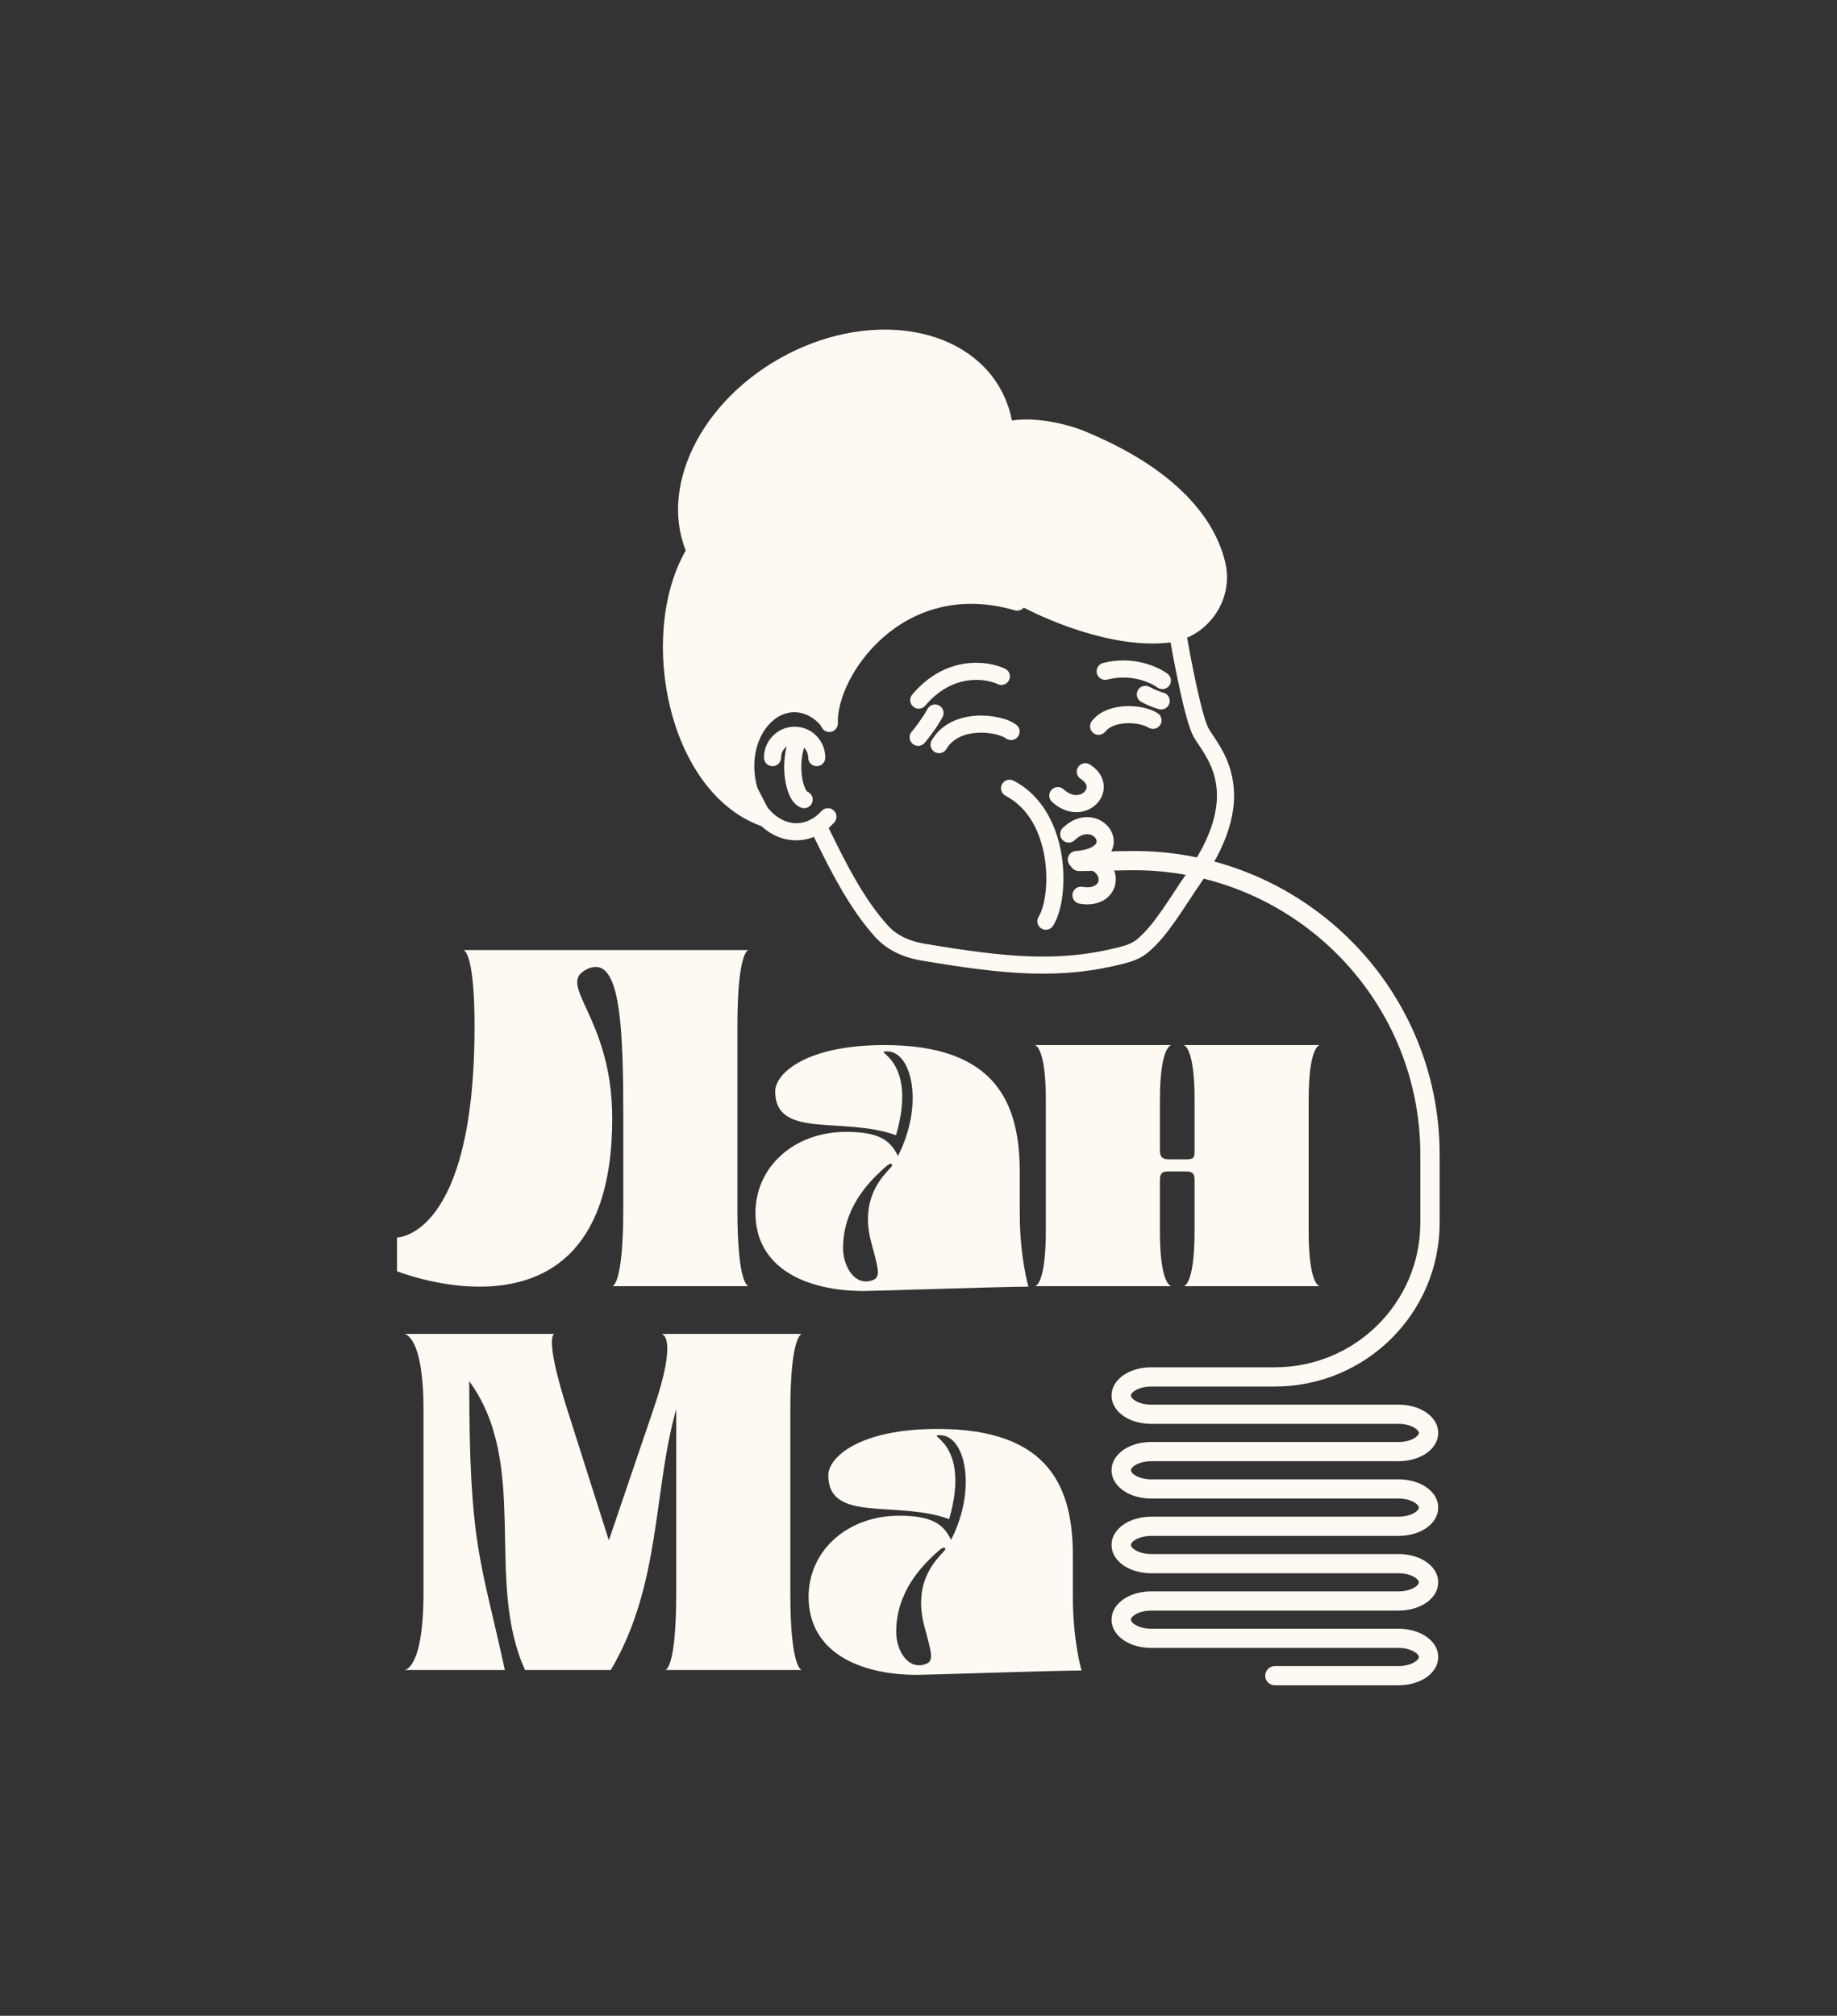
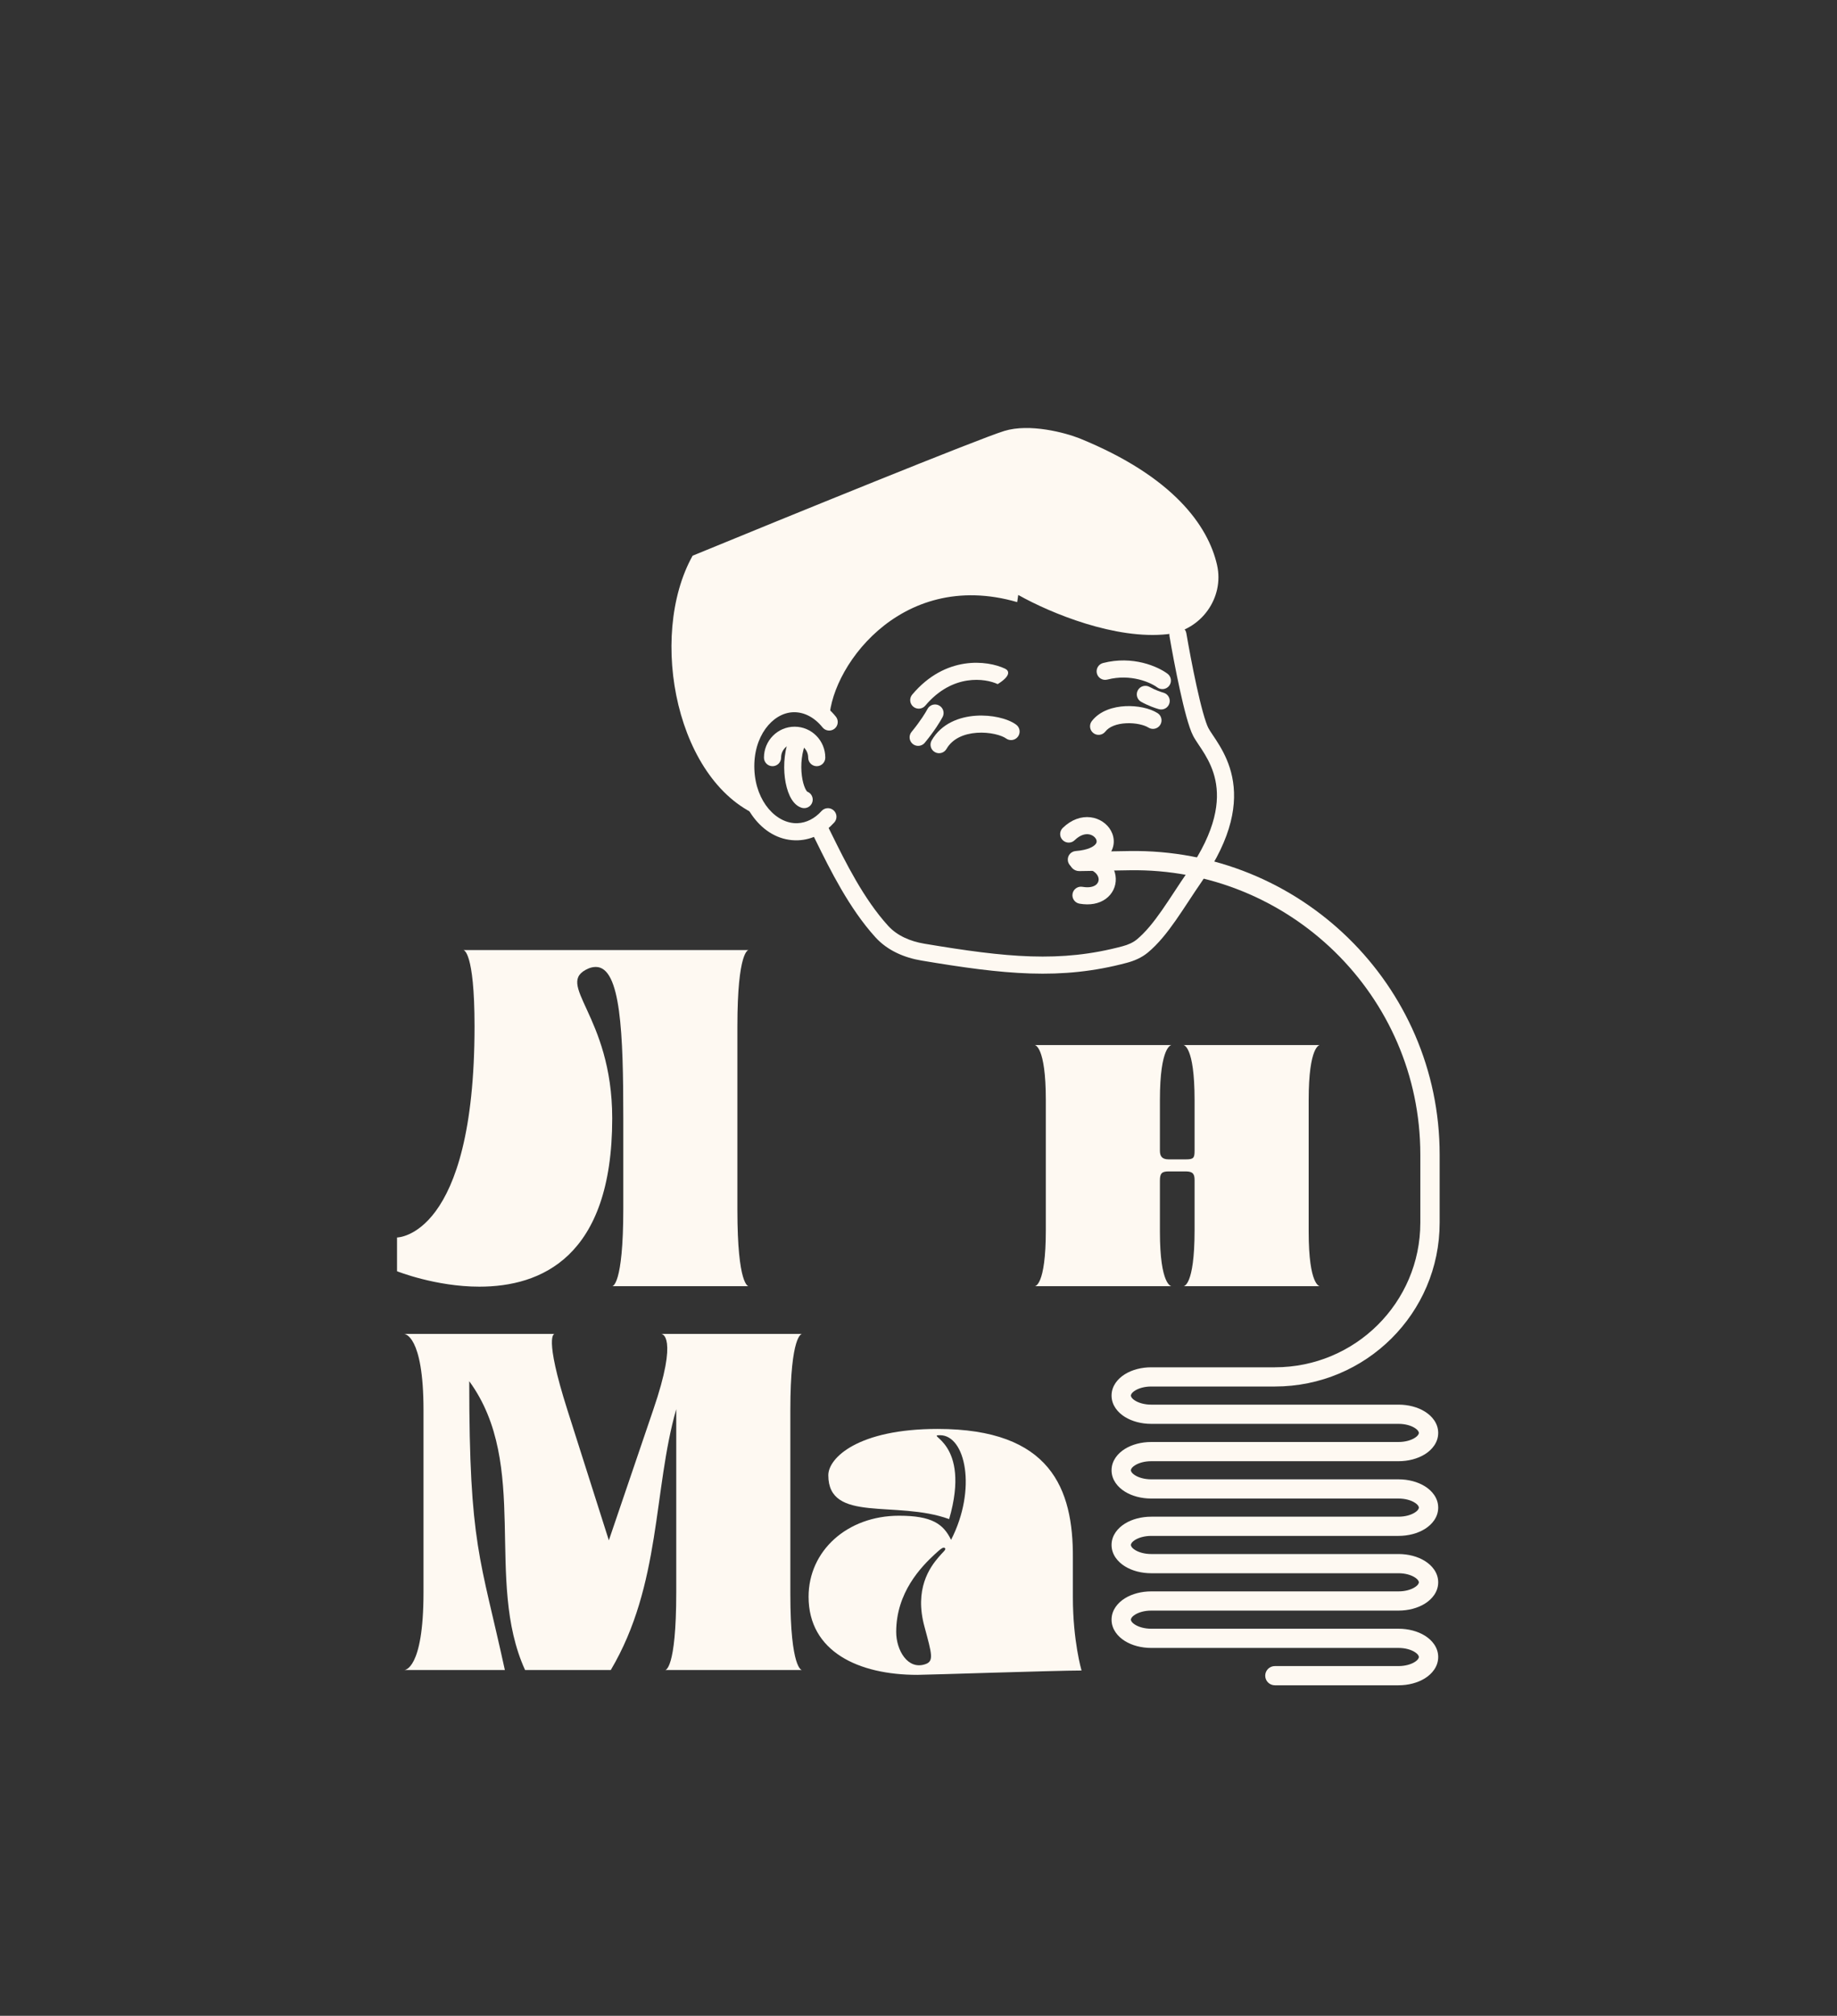
<svg xmlns="http://www.w3.org/2000/svg" width="1823" height="2000" viewBox="0 0 1823 2000" fill="none">
  <rect x="0" y="0" width="1823" height="2000" fill="#333333" stroke="none" />
  <path fill-rule="evenodd" clip-rule="evenodd" d="M1167.52 621.314C1162.89 622.097 1159.78 626.478 1160.56 631.099C1162.8 644.3 1166.63 664.991 1170.85 684.223C1172.95 693.834 1175.18 703.163 1177.36 711.046C1179.49 718.716 1181.76 725.687 1184.08 730.146C1185.51 732.879 1187.51 735.869 1189.42 738.73L1189.68 739.115C1191.61 742.002 1193.65 745.056 1195.7 748.474C1199.93 755.563 1204 763.99 1206.13 774.216C1210.32 794.289 1207.46 823.343 1178.7 864.888C1174.17 871.439 1169.85 877.994 1165.7 884.305L1165.38 884.787C1161.11 891.278 1157.02 897.493 1152.92 903.355C1144.67 915.143 1136.76 924.981 1128.2 932.066C1124.43 935.185 1119.58 937.334 1113.99 938.832C1052.21 955.359 998.824 949.954 917.3 936.295C903.066 933.911 890.187 928.268 881.338 918.528C856.974 891.715 839.037 855.359 825.301 827.52C823.31 823.484 821.407 819.627 819.586 816.004C817.48 811.815 812.374 810.125 808.182 812.229C803.989 814.332 802.297 819.432 804.403 823.621C806.137 827.069 807.979 830.81 809.934 834.781C823.546 862.42 842.638 901.189 868.757 929.935C880.958 943.362 897.836 950.243 914.49 953.034C996.266 966.735 1052.81 972.77 1118.38 955.226C1125.39 953.35 1132.75 950.336 1139.04 945.136C1149.41 936.557 1158.37 925.194 1166.84 913.076C1171.1 906.985 1175.33 900.57 1179.58 894.11L1179.86 893.692C1184.04 887.336 1188.26 880.925 1192.68 874.54C1223.37 830.2 1228.13 796.47 1222.76 770.75C1220.12 758.079 1215.11 747.858 1210.29 739.782C1208.02 735.977 1205.75 732.597 1203.85 729.755C1203.75 729.601 1203.65 729.449 1203.55 729.299C1201.49 726.225 1200.06 724.054 1199.15 722.308C1197.74 719.601 1195.87 714.196 1193.74 706.514C1191.66 699.047 1189.52 690.05 1187.44 680.592C1183.3 661.687 1179.52 641.271 1177.31 628.263C1176.53 623.642 1172.15 620.531 1167.52 621.314Z" fill="#FEF9F2" />
  <path fill-rule="evenodd" clip-rule="evenodd" d="M786.965 706.652C797.641 706.221 808.122 711.555 816.248 721.674C819.184 725.33 824.53 725.916 828.19 722.984C831.85 720.051 832.436 714.71 829.501 711.054C818.785 697.711 803.489 688.999 786.279 689.694C752.58 691.054 730.123 726.43 731.643 764.02C733.163 801.609 758.404 835.06 792.103 833.7C806.24 833.13 818.642 826.307 827.918 816.013C831.057 812.53 830.775 807.164 827.288 804.029C823.802 800.893 818.43 801.175 815.291 804.658C808.544 812.145 800.241 816.386 791.417 816.742C770.926 817.569 749.937 795.912 748.619 763.334C747.302 730.757 766.474 707.479 786.965 706.652Z" fill="#FEF9F2" />
  <path fill-rule="evenodd" clip-rule="evenodd" d="M788.573 737.971C795.891 737.971 802.017 744.008 802.017 751.697C802.017 756.383 805.82 760.182 810.512 760.182C815.203 760.182 819.007 756.383 819.007 751.697C819.007 734.85 805.488 720.999 788.573 720.999C771.658 720.999 758.14 734.85 758.14 751.697C758.14 756.383 761.943 760.182 766.635 760.182C771.326 760.182 775.13 756.383 775.13 751.697C775.13 744.008 781.256 737.971 788.573 737.971Z" fill="#FEF9F2" />
  <path fill-rule="evenodd" clip-rule="evenodd" d="M796.052 724.337C791.782 722.397 786.745 724.283 784.803 728.549C778.411 742.591 777.227 758.773 778.897 771.805C779.735 778.347 781.342 784.505 783.671 789.479C785.773 793.971 789.411 799.515 795.461 801.436C799.932 802.857 804.709 800.388 806.131 795.921C807.508 791.596 805.232 786.983 801.026 785.407C800.931 785.298 800.143 784.602 799.061 782.29C797.668 779.315 796.429 774.959 795.749 769.65C794.382 758.982 795.47 746.116 800.269 735.575C802.211 731.309 800.323 726.277 796.052 724.337Z" fill="#FEF9F2" />
-   <path fill-rule="evenodd" clip-rule="evenodd" d="M994.348 778.13C992.179 782.286 993.794 787.411 997.954 789.577C1020.8 801.473 1032.59 825.59 1036.69 850.875C1038.71 863.402 1038.76 875.805 1037.45 886.354C1036.12 897.114 1033.47 905.139 1030.74 909.431C1028.22 913.383 1029.38 918.629 1033.34 921.147C1037.29 923.665 1042.55 922.501 1045.07 918.548C1049.74 911.216 1052.84 900.342 1054.32 888.442C1055.82 876.33 1055.75 862.311 1053.46 848.166C1048.92 820.105 1035.29 789.878 1005.81 774.527C1001.65 772.361 996.516 773.974 994.348 778.13Z" fill="#FEF9F2" />
-   <path fill-rule="evenodd" clip-rule="evenodd" d="M1069.86 761.14C1067.35 765.099 1068.53 770.342 1072.49 772.849C1077.08 775.749 1078.16 778.537 1078.34 780.154C1078.54 781.911 1077.87 783.978 1076.02 785.786C1072.66 789.071 1064.73 791.55 1055.49 783.111C1052.03 779.947 1046.66 780.185 1043.49 783.642C1040.33 787.1 1040.56 792.468 1044.02 795.632C1059.25 809.552 1077.48 808.107 1087.9 797.917C1092.95 792.988 1096.08 785.93 1095.22 778.265C1094.35 770.461 1089.52 763.531 1081.58 758.509C1077.61 756.002 1072.37 757.18 1069.86 761.14Z" fill="#FEF9F2" />
  <path fill-rule="evenodd" clip-rule="evenodd" d="M987.191 728.352C992.652 729.562 996.468 731.272 998.343 732.644C1002.13 735.414 1007.44 734.594 1010.22 730.813C1012.99 727.032 1012.17 721.722 1008.38 718.953C1003.88 715.66 997.546 713.262 990.87 711.783C984.037 710.269 976.155 709.564 968.147 710.134C952.342 711.259 934.37 717.572 924.554 734.593C922.212 738.654 923.609 743.843 927.674 746.182C931.739 748.522 936.933 747.126 939.275 743.065C945.172 732.84 956.55 727.974 969.354 727.063C975.65 726.615 981.887 727.177 987.191 728.352Z" fill="#FEF9F2" />
  <path fill-rule="evenodd" clip-rule="evenodd" d="M1117.6 717.585C1127.03 717.119 1135.64 719.318 1139.62 721.848C1143.57 724.368 1148.83 723.206 1151.35 719.254C1153.87 715.302 1152.71 710.056 1148.75 707.537C1140.87 702.515 1128.4 700.059 1116.77 700.633C1105.17 701.206 1091.62 704.948 1083.51 715.422C1080.64 719.128 1081.32 724.458 1085.03 727.326C1088.74 730.195 1094.07 729.516 1096.95 725.809C1100.63 721.049 1108.13 718.053 1117.6 717.585Z" fill="#FEF9F2" />
  <path fill-rule="evenodd" clip-rule="evenodd" d="M1129.2 684.806C1126.92 688.902 1128.4 694.069 1132.5 696.345C1139.62 700.296 1147.03 702.802 1150.13 703.636C1154.66 704.855 1159.32 702.174 1160.54 697.648C1161.76 693.123 1159.08 688.466 1154.55 687.248C1152.51 686.7 1146.44 684.665 1140.75 681.509C1136.65 679.233 1131.48 680.709 1129.2 684.806Z" fill="#FEF9F2" />
  <path fill-rule="evenodd" clip-rule="evenodd" d="M931.756 699.854C927.573 697.733 922.46 699.402 920.337 703.581C918.985 706.242 913.649 715.184 904.602 726.166C901.621 729.785 902.141 735.132 905.764 738.111C909.387 741.089 914.74 740.569 917.721 736.95C927.411 725.187 933.479 715.215 935.487 711.261C937.611 707.082 935.94 701.975 931.756 699.854Z" fill="#FEF9F2" />
-   <path fill-rule="evenodd" clip-rule="evenodd" d="M918.258 700.092C945.236 668.029 977.938 673.011 990.093 678.758C994.334 680.763 999.399 678.954 1001.41 674.718C1003.41 670.482 1001.6 665.423 997.362 663.418C979.87 655.147 938.278 649.921 905.252 689.172C902.233 692.76 902.698 698.113 906.289 701.128C909.88 704.144 915.239 703.68 918.258 700.092Z" fill="#FEF9F2" />
+   <path fill-rule="evenodd" clip-rule="evenodd" d="M918.258 700.092C945.236 668.029 977.938 673.011 990.093 678.758C1003.41 670.482 1001.6 665.423 997.362 663.418C979.87 655.147 938.278 649.921 905.252 689.172C902.233 692.76 902.698 698.113 906.289 701.128C909.88 704.144 915.239 703.68 918.258 700.092Z" fill="#FEF9F2" />
  <path fill-rule="evenodd" clip-rule="evenodd" d="M1098.89 674.266C1122.31 668.181 1142.12 677.296 1148.43 682.023C1152.18 684.835 1157.5 684.075 1160.32 680.326C1163.13 676.577 1162.37 671.258 1158.62 668.446C1149.12 661.326 1124.08 650.185 1094.61 657.841C1090.07 659.021 1087.35 663.654 1088.53 668.19C1089.71 672.725 1094.35 675.446 1098.89 674.266Z" fill="#FEF9F2" />
  <path fill-rule="evenodd" clip-rule="evenodd" d="M1087.08 837.722C1085.17 839.967 1079.85 843.384 1067.46 844.375C1062.83 844.746 1059.35 848.769 1059.67 853.402C1059.98 858.036 1063.96 861.558 1068.6 861.307C1086.26 860.352 1090.18 868.813 1090.3 872.259C1090.37 874.423 1089.45 876.559 1087.35 878.09C1085.24 879.631 1081.13 881.084 1074.21 879.867C1069.59 879.055 1065.18 882.138 1064.37 886.754C1063.56 891.369 1066.64 895.77 1071.26 896.582C1081.61 898.4 1090.69 896.669 1097.37 891.797C1104.07 886.914 1107.54 879.407 1107.28 871.687C1107.01 863.803 1103.22 856.864 1096.74 851.939C1097.96 850.938 1099.05 849.859 1100.03 848.705C1106.56 841.025 1106.54 831.558 1102.49 824.199C1098.59 817.121 1091.06 811.956 1082.21 810.884C1073.1 809.779 1063.28 813.046 1054.66 821.433C1051.29 824.702 1051.22 830.075 1054.49 833.432C1057.77 836.79 1063.15 836.862 1066.51 833.592C1071.97 828.282 1076.84 827.329 1080.17 827.732C1083.76 828.168 1086.42 830.241 1087.6 832.381C1088.17 833.41 1088.34 834.339 1088.28 835.092C1088.23 835.789 1087.97 836.678 1087.08 837.722Z" fill="#FEF9F2" />
-   <path d="M773.561 355.742C689.069 403.59 650.108 494.421 686.54 558.62C722.972 622.818 821 636.074 905.492 588.227C989.984 540.379 1028.95 449.548 992.513 385.349C956.082 321.15 858.053 307.895 773.561 355.742Z" fill="#FEF9F2" />
  <path d="M1158.51 629.208C1107.27 634.846 1043.22 608.703 1010.48 590.292L1009.44 597.4C891.922 563.283 821.037 666.404 822.964 717.787L814.959 702.387L806.51 696.464L788.277 692.762L769.007 699.129L751.367 712.456L738.026 742.96L740.25 778.203L757.296 811.224C671.321 779.239 642.416 631.902 687.33 551.348C779.927 513.292 971.434 435.255 996.693 427.555C1021.95 419.855 1057.02 429.283 1071.4 434.959C1164.25 472.744 1198.97 521.695 1207.79 560.648C1215.16 593.215 1191.74 625.553 1158.51 629.208Z" fill="#FEF9F2" />
-   <path fill-rule="evenodd" clip-rule="evenodd" d="M1068.24 442.835C1159.39 479.939 1191.48 527.106 1199.5 562.52C1205.74 590.073 1185.84 617.664 1157.58 620.773C1133.59 623.413 1106.03 618.626 1080.05 610.656C1054.17 602.717 1030.53 591.831 1014.65 582.898C1012.21 581.526 1009.25 581.443 1006.73 582.676C1004.92 583.564 1003.51 585.052 1002.71 586.848C945.069 573.133 898.256 590.972 865.836 619.127C840.917 640.769 824.082 668.914 817.514 693.811L811.389 689.518C810.433 688.847 809.347 688.381 808.202 688.148L789.969 684.446C788.518 684.151 787.015 684.241 785.609 684.705L766.339 691.073C765.455 691.365 764.625 691.8 763.883 692.361L746.243 705.688C745.082 706.565 744.166 707.726 743.583 709.059L730.242 739.563C729.701 740.8 729.463 742.147 729.548 743.494L731.772 778.736C731.845 779.907 732.161 781.05 732.699 782.092L737.133 790.681C710.157 770.849 690.991 736.652 681.485 697.499C669.755 649.187 673.421 595.86 693.358 558.047C739.675 539.018 809.103 510.655 870.441 485.938C933.317 460.602 987.004 439.381 999.172 435.672C1010.03 432.361 1023.65 432.607 1036.84 434.629C1049.87 436.627 1061.6 440.218 1068.24 442.835ZM1015.95 602.858C1031.98 611.091 1052.71 620.025 1075.06 626.881C1102.1 635.176 1132.19 640.641 1159.44 637.643C1197.63 633.441 1224.58 596.358 1216.07 558.776C1206.45 516.29 1169.13 465.564 1074.61 427.1C1074.58 427.089 1074.55 427.078 1074.52 427.067C1066.78 424.009 1053.8 420.059 1039.42 417.853C1025.16 415.667 1008.61 415.05 994.213 419.439C981.123 423.429 926.427 445.077 864.085 470.198C801.453 495.437 730.408 524.468 684.098 543.5C682.321 544.231 680.844 545.542 679.909 547.219C656.149 589.832 652.255 649.113 664.974 701.5C677.66 753.746 707.591 801.788 754.332 819.176C757.62 820.4 761.323 819.477 763.651 816.855C765.98 814.233 766.455 810.45 764.846 807.335L748.616 775.894L746.633 744.476L758.262 717.886L773.01 706.745L788.799 701.528L803.081 704.427L808.378 708.14L815.424 721.698C817.256 725.222 821.289 727.006 825.133 725.992C828.976 724.978 831.601 721.437 831.453 717.469C830.61 695.003 846.193 658.675 876.983 631.935C907.216 605.68 951.377 589.381 1007.07 605.549C1009.43 606.234 1011.97 605.865 1014.04 604.537C1014.76 604.071 1015.4 603.504 1015.95 602.858Z" fill="#FEF9F2" />
  <path d="M731.77 1200.51C731.77 1275.63 742.758 1276.11 742.758 1276.11H607.554C607.554 1276.11 618.543 1276.58 618.543 1199.08V1109.61C618.543 1025.4 616.154 959.377 591.311 959.377C588.922 959.377 586.533 959.856 584.145 960.813C548.791 976.123 607.554 1006.26 607.554 1109.61C607.554 1247.88 536.37 1276.58 475.695 1276.58C432.22 1276.58 394 1261.27 394 1261.27V1227.78C394 1227.78 470.918 1227.78 470.918 1018.23C470.918 943.11 459.93 942.632 459.93 942.632H742.758C742.758 942.632 731.77 943.11 731.77 1018.23V1200.51Z" fill="#FEF9F2" />
-   <path d="M1011.98 1203.86C1011.98 1247.4 1020.58 1276.58 1020.58 1276.58C995.256 1276.58 866.742 1280.89 857.664 1280.89C799.379 1280.89 749.693 1257.93 749.693 1203.38C749.693 1157.93 787.913 1123 839.51 1123C871.997 1123 883.463 1131.14 891.107 1146.93C916.905 1096.69 905.439 1043.1 880.119 1043.1C864.353 1043.1 911.65 1048.85 889.196 1126.35C836.643 1107.22 769.28 1130.66 769.28 1082.82C769.28 1065.59 798.901 1036.89 877.73 1036.89C990.001 1036.89 1012.46 1096.21 1011.98 1165.11V1203.86ZM878.685 1164.15C882.985 1158.89 886.807 1156.5 884.896 1155.06C883.463 1153.62 880.596 1156.02 874.863 1161.28C861.486 1173.72 836.643 1199.08 836.643 1238.31C836.643 1256.49 848.109 1276.11 865.308 1270.36C874.386 1267.49 871.997 1260.32 864.831 1233.52C854.32 1195.73 870.086 1174.2 878.685 1164.15Z" fill="#FEF9F2" />
  <path d="M1298.7 1091.43V1222.04C1298.7 1275.63 1309.69 1276.11 1309.69 1276.11H1174.48C1174.48 1276.11 1185.47 1276.58 1185.47 1220.61V1170.85C1185.47 1165.11 1184.04 1162.24 1176.87 1162.24H1159.67C1152.98 1162.24 1151.07 1164.15 1151.07 1171.33V1222.04C1151.07 1275.63 1162.54 1276.11 1162.54 1276.11H1026.86C1026.86 1276.11 1037.85 1276.58 1037.85 1220.61V1091.43C1037.85 1037.36 1026.86 1036.89 1026.86 1036.89H1162.54C1162.54 1036.89 1151.07 1037.36 1151.07 1091.43V1141.66C1151.07 1146.93 1152.98 1150.28 1159.67 1150.28H1176.87C1184.52 1150.28 1185.47 1148.84 1185.47 1141.66V1091.43C1185.47 1037.36 1174.48 1036.89 1174.48 1036.89H1309.69C1309.69 1036.89 1298.7 1037.36 1298.7 1091.43Z" fill="#FEF9F2" />
  <path d="M784.322 1581.35C784.322 1656.47 795.788 1656.95 795.788 1656.95H660.107C660.107 1656.95 671.095 1657.42 671.095 1579.92V1398.11C648.163 1478.01 656.285 1572.26 606.121 1656.95H521.082C480.473 1567.96 526.337 1453.61 465.663 1370.36C465.663 1533.99 476.651 1544.99 501.016 1656.95H401.166C401.166 1656.95 420.276 1657.42 420.276 1579.92V1399.07C420.276 1323.95 401.166 1323.47 401.166 1323.47H550.224C550.224 1323.47 539.236 1323.95 563.124 1399.07L604.21 1528.25L648.163 1399.07C673.962 1323.95 656.285 1323.47 656.285 1323.47H795.788C795.788 1323.47 784.322 1323.95 784.322 1399.07V1581.35Z" fill="#FEF9F2" />
  <path d="M1064.7 1584.7C1064.7 1628.24 1073.3 1657.42 1073.3 1657.42C1047.98 1657.42 919.462 1661.73 910.385 1661.73C852.099 1661.73 802.413 1638.77 802.413 1584.22C802.413 1538.77 840.633 1503.84 892.23 1503.84C924.717 1503.84 936.183 1511.98 943.827 1527.77C969.626 1477.53 958.16 1423.95 932.839 1423.95C917.073 1423.95 964.371 1429.69 941.916 1507.19C889.364 1488.06 822.001 1511.5 822.001 1463.66C822.001 1446.43 851.622 1417.73 930.45 1417.73C1042.72 1417.73 1065.18 1477.05 1064.7 1545.95V1584.7ZM931.406 1544.99C935.706 1539.73 939.528 1537.34 937.617 1535.9C936.183 1534.47 933.317 1536.86 927.584 1542.12C914.207 1554.56 889.364 1579.92 889.364 1619.15C889.364 1637.33 900.83 1656.95 918.029 1651.21C927.106 1648.33 924.717 1641.16 917.551 1614.37C907.041 1576.57 922.806 1555.04 931.406 1544.99Z" fill="#FEF9F2" />
  <path fill-rule="evenodd" clip-rule="evenodd" d="M1120.61 844.38C1289.92 841.599 1428.68 977.245 1428.68 1145.54V1213.12C1428.68 1302.88 1355.47 1375.64 1265.16 1375.64H1142.47C1135.76 1375.64 1130.13 1377.35 1126.49 1379.62C1122.71 1381.96 1122.27 1383.99 1122.27 1384.64C1122.27 1385.28 1122.71 1387.31 1126.49 1389.66C1130.13 1391.92 1135.76 1393.63 1142.47 1393.63H1387.85C1397.59 1393.63 1406.86 1396.07 1414.01 1400.51C1421.02 1404.87 1427.24 1412.11 1427.24 1421.69C1427.24 1431.27 1421.02 1438.51 1414.01 1442.87C1406.86 1447.31 1397.59 1449.75 1387.85 1449.75H1142.47C1135.76 1449.75 1130.13 1451.46 1126.49 1453.73C1122.71 1456.07 1122.27 1458.1 1122.27 1458.75C1122.27 1459.39 1122.71 1461.42 1126.49 1463.77C1130.13 1466.03 1135.76 1467.74 1142.47 1467.74H1387.85C1397.59 1467.74 1406.86 1470.18 1414.01 1474.62C1421.02 1478.98 1427.24 1486.22 1427.24 1495.8C1427.24 1505.38 1421.02 1512.62 1414.01 1516.98C1406.86 1521.42 1397.59 1523.86 1387.85 1523.86H1142.47C1135.76 1523.86 1130.13 1525.57 1126.49 1527.83C1122.71 1530.18 1122.27 1532.21 1122.27 1532.85C1122.27 1533.5 1122.71 1535.53 1126.49 1537.87C1130.13 1540.14 1135.76 1541.85 1142.47 1541.85H1387.85C1397.59 1541.85 1406.86 1544.29 1414.01 1548.73C1421.02 1553.09 1427.24 1560.33 1427.24 1569.91C1427.24 1579.49 1421.02 1586.73 1414.01 1591.09C1406.86 1595.53 1397.59 1597.97 1387.85 1597.97H1142.47C1135.76 1597.97 1130.13 1599.68 1126.49 1601.94C1122.71 1604.29 1122.27 1606.32 1122.27 1606.96C1122.27 1607.61 1122.71 1609.64 1126.49 1611.98C1130.13 1614.25 1135.76 1615.96 1142.47 1615.96H1387.85C1397.59 1615.96 1406.86 1618.4 1414.01 1622.84C1421.02 1627.2 1427.24 1634.43 1427.24 1644.02C1427.24 1653.6 1421.02 1660.84 1414.01 1665.2C1406.86 1669.64 1397.59 1672.08 1387.85 1672.08H1265.16C1259.87 1672.08 1255.57 1667.81 1255.57 1662.55C1255.57 1657.28 1259.87 1653.01 1265.16 1653.01H1387.85C1394.57 1653.01 1400.19 1651.3 1403.83 1649.04C1407.61 1646.69 1408.06 1644.67 1408.06 1644.02C1408.06 1643.37 1407.61 1641.35 1403.83 1639C1400.19 1636.74 1394.57 1635.02 1387.85 1635.02H1142.47C1132.73 1635.02 1123.46 1632.59 1116.32 1628.15C1109.31 1623.79 1103.09 1616.55 1103.09 1606.96C1103.09 1597.38 1109.31 1590.14 1116.32 1585.78C1123.46 1581.34 1132.73 1578.91 1142.47 1578.91H1387.85C1394.57 1578.91 1400.19 1577.19 1403.83 1574.93C1407.61 1572.58 1408.06 1570.56 1408.06 1569.91C1408.06 1569.26 1407.61 1567.24 1403.83 1564.89C1400.19 1562.63 1394.57 1560.91 1387.85 1560.91H1142.47C1132.73 1560.91 1123.46 1558.48 1116.32 1554.04C1109.31 1549.68 1103.09 1542.44 1103.09 1532.85C1103.09 1523.27 1109.31 1516.03 1116.32 1511.67C1123.46 1507.23 1132.73 1504.8 1142.47 1504.8H1387.85C1394.57 1504.8 1400.19 1503.08 1403.83 1500.82C1407.61 1498.47 1408.06 1496.45 1408.06 1495.8C1408.06 1495.15 1407.61 1493.13 1403.83 1490.78C1400.19 1488.52 1394.57 1486.8 1387.85 1486.8H1142.47C1132.73 1486.8 1123.46 1484.37 1116.32 1479.93C1109.31 1475.57 1103.09 1468.33 1103.09 1458.75C1103.09 1449.16 1109.31 1441.92 1116.32 1437.56C1123.46 1433.12 1132.73 1430.69 1142.47 1430.69H1387.85C1394.57 1430.69 1400.19 1428.97 1403.83 1426.71C1407.61 1424.36 1408.06 1422.34 1408.06 1421.69C1408.06 1421.04 1407.61 1419.02 1403.83 1416.67C1400.19 1414.41 1394.57 1412.7 1387.85 1412.7H1142.47C1132.73 1412.7 1123.46 1410.26 1116.32 1405.82C1109.31 1401.46 1103.09 1394.22 1103.09 1384.64C1103.09 1375.05 1109.31 1367.81 1116.32 1363.45C1123.46 1359.01 1132.73 1356.58 1142.47 1356.58H1265.16C1344.88 1356.58 1409.5 1292.35 1409.5 1213.12V1145.54C1409.5 987.897 1279.52 860.836 1120.93 863.441L1071.12 864.26C1065.82 864.347 1061.46 860.15 1061.37 854.887C1061.28 849.623 1065.5 845.286 1070.8 845.199L1120.61 844.38Z" fill="#FEF9F2" />
</svg>